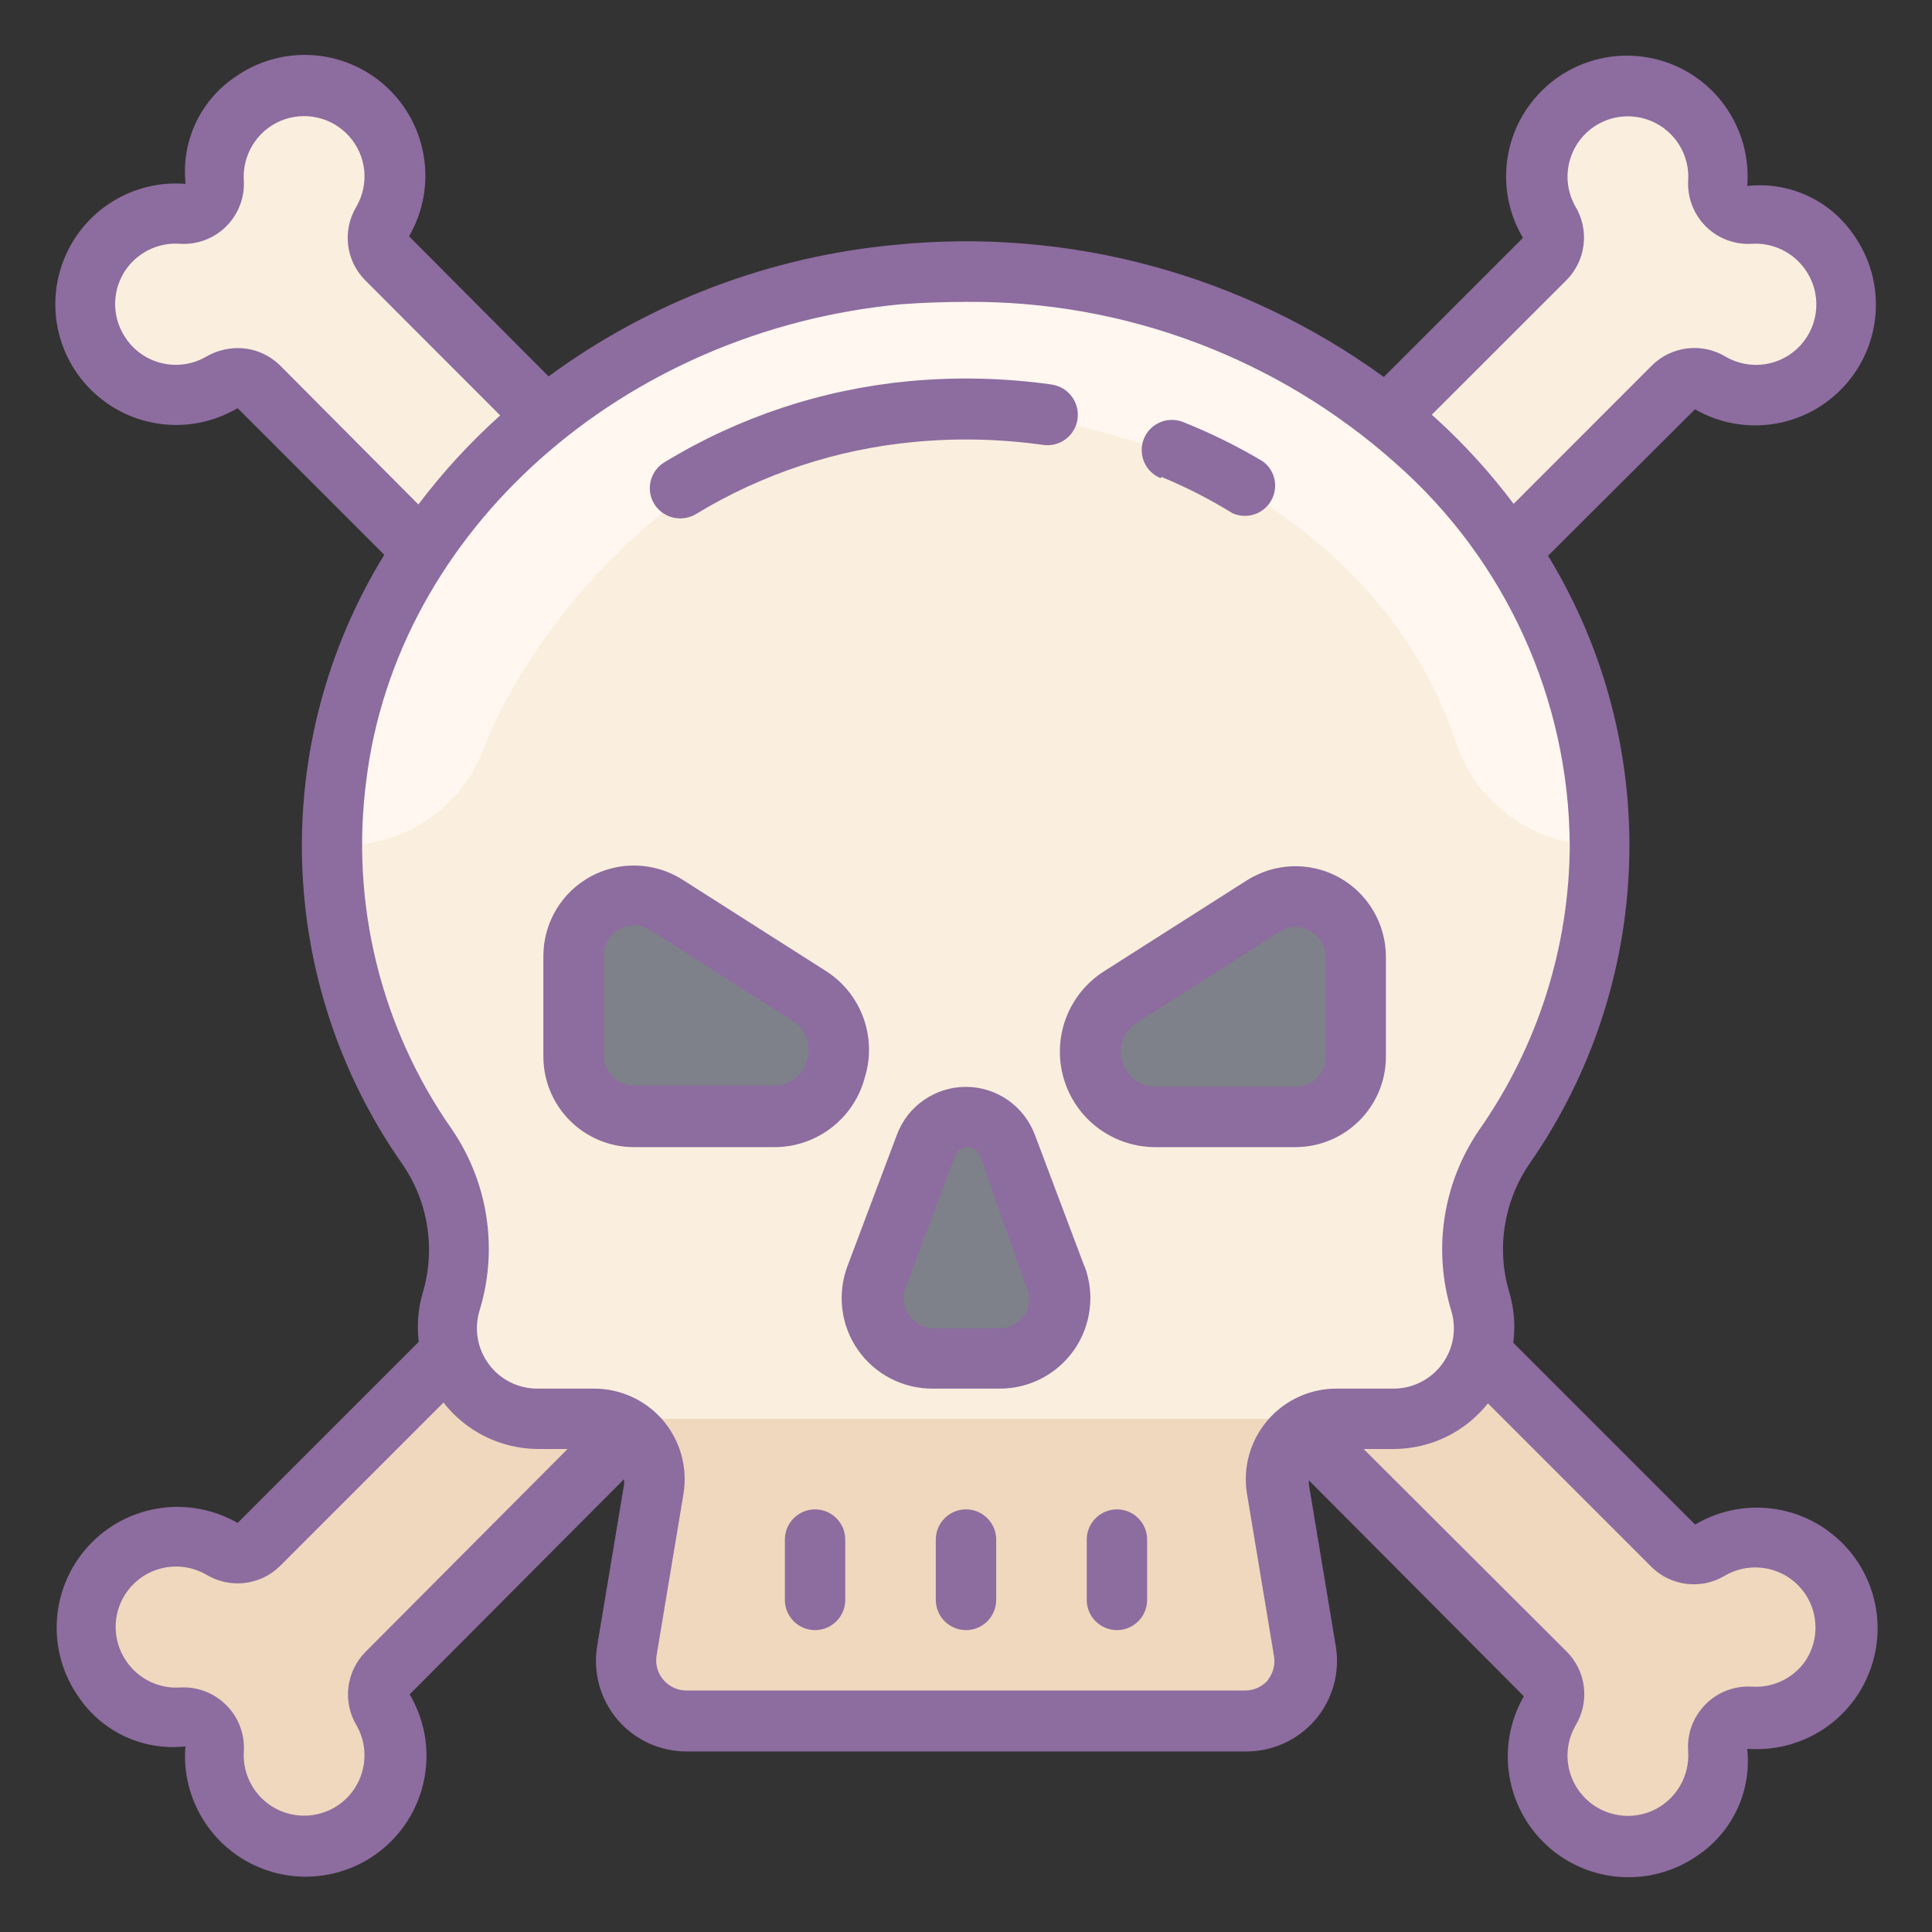
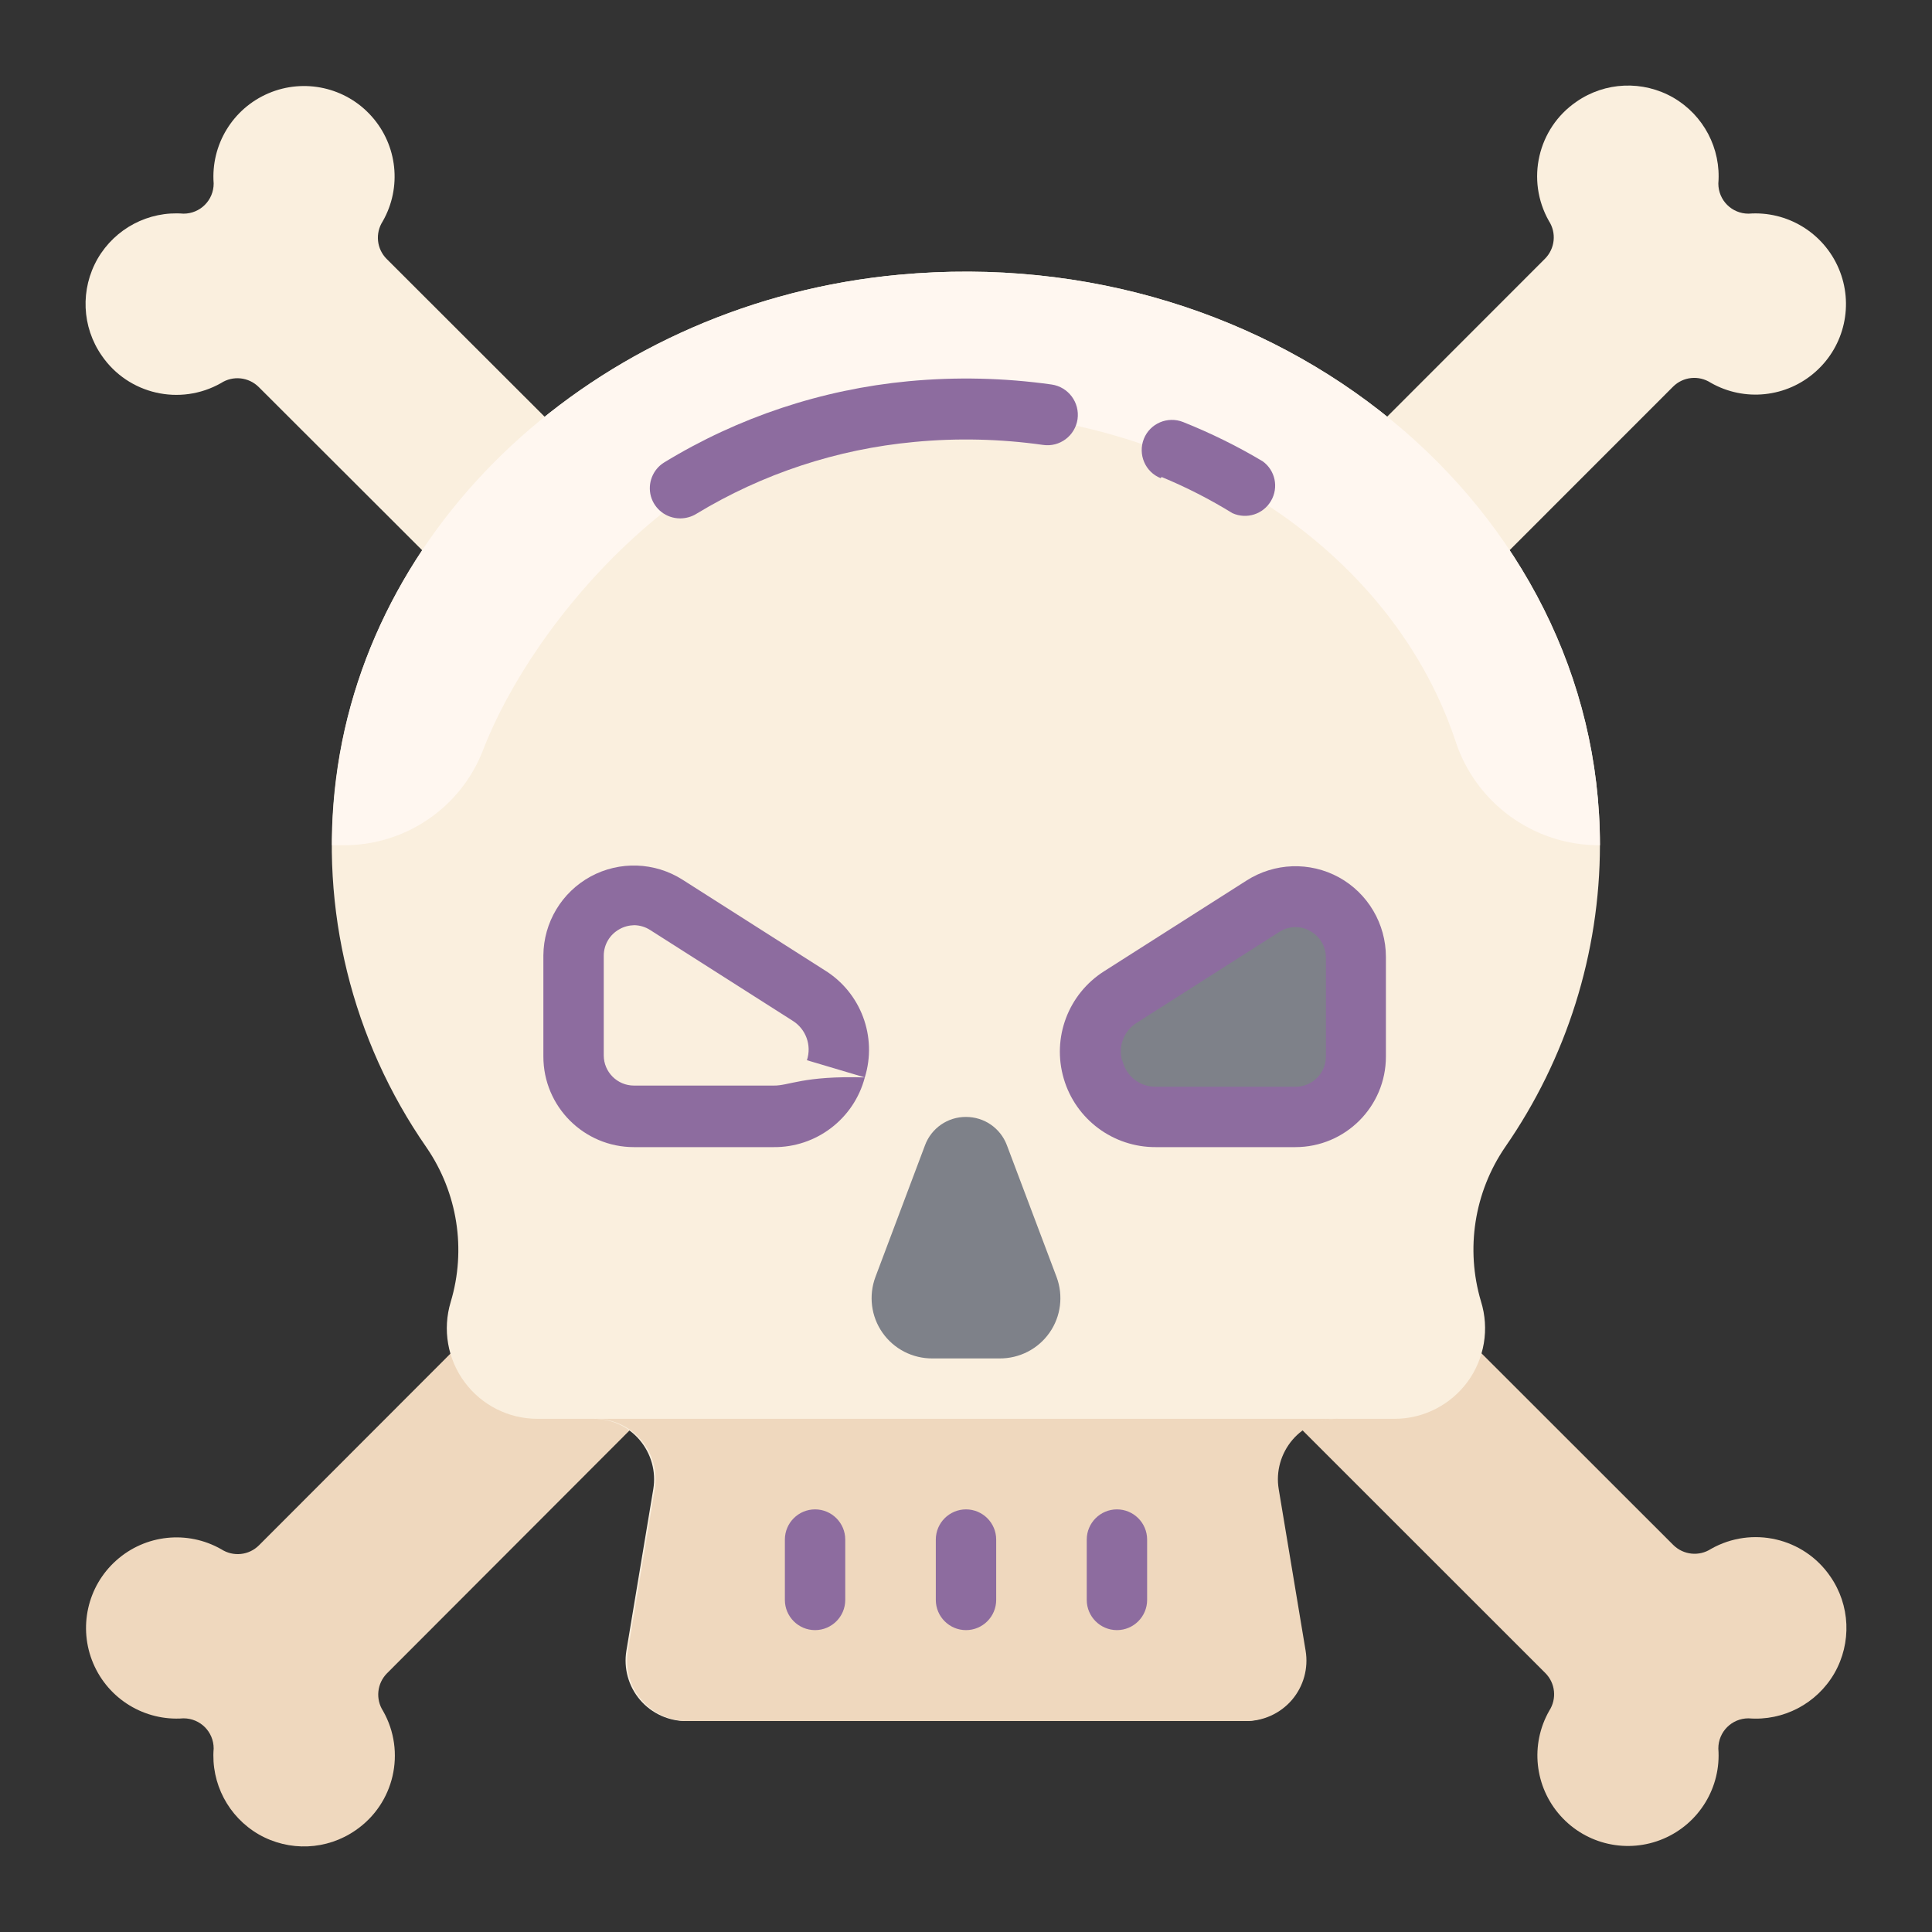
<svg xmlns="http://www.w3.org/2000/svg" viewBox="0 0 64 64" version="1.1" width="100" height="100" style="fill: rgb(0, 0, 0);">
  <rect x="0" y="0" width="64" height="64" fill="#333333" stroke="none" />
  <g id="surface1">
    <path style=" fill:#EFD8BE;" d="M 11.781 60.629 C 10.828 61.293 9.578 61.344 8.57 60.766 C 7.566 60.184 6.984 59.078 7.078 57.922 C 7.078 57.367 6.633 56.922 6.078 56.922 C 4.797 57.02 3.594 56.289 3.09 55.105 C 2.586 53.922 2.891 52.547 3.852 51.691 C 4.812 50.832 6.211 50.684 7.328 51.32 C 7.727 51.578 8.246 51.523 8.578 51.191 L 26.34 33.41 L 30.578 37.648 L 12.82 55.43 C 12.488 55.766 12.434 56.285 12.691 56.68 C 13.457 58.035 13.062 59.75 11.781 60.629 Z " />
    <path style=" fill:#FAEFDE;" d="M 52.219 3.371 C 53.172 2.707 54.422 2.656 55.43 3.234 C 56.434 3.816 57.016 4.922 56.922 6.078 C 56.922 6.633 57.367 7.078 57.922 7.078 C 59.203 6.98 60.406 7.711 60.91 8.895 C 61.414 10.078 61.109 11.453 60.148 12.309 C 59.188 13.168 57.789 13.316 56.672 12.68 C 56.273 12.422 55.754 12.477 55.422 12.809 L 36.949 31.289 L 32.711 27.051 L 51.18 8.57 C 51.512 8.234 51.566 7.715 51.309 7.32 C 50.543 5.965 50.938 4.25 52.219 3.371 Z " />
    <path style=" fill:#FAEFDE;" d="M 3.371 11.781 C 2.707 10.828 2.656 9.578 3.234 8.57 C 3.816 7.566 4.922 6.984 6.078 7.078 C 6.633 7.078 7.078 6.633 7.078 6.078 C 6.98 4.797 7.711 3.594 8.895 3.09 C 10.078 2.586 11.453 2.891 12.309 3.852 C 13.168 4.812 13.316 6.211 12.68 7.328 C 12.422 7.727 12.477 8.246 12.809 8.578 L 30.59 26.34 L 26.352 30.578 L 8.57 12.82 C 8.234 12.488 7.715 12.434 7.32 12.691 C 5.965 13.457 4.25 13.062 3.371 11.781 Z " />
    <path style=" fill:#EFD8BE;" d="M 60.629 52.219 C 61.293 53.172 61.344 54.422 60.766 55.43 C 60.184 56.434 59.078 57.016 57.922 56.922 C 57.367 56.922 56.922 57.367 56.922 57.922 C 57.02 59.203 56.289 60.406 55.105 60.91 C 53.922 61.414 52.547 61.109 51.691 60.148 C 50.832 59.188 50.684 57.789 51.32 56.672 C 51.578 56.273 51.523 55.754 51.191 55.422 L 32.711 36.949 L 36.949 32.711 L 55.43 51.18 C 55.766 51.512 56.285 51.566 56.68 51.309 C 58.035 50.543 59.75 50.938 60.629 52.219 Z " />
    <path style=" fill:#FAEFDE;" d="M 46.199 47 L 44.309 47 C 43.719 46.992 43.152 47.246 42.766 47.695 C 42.379 48.148 42.211 48.746 42.309 49.328 L 43.199 54.68 C 43.297 55.266 43.133 55.863 42.746 56.312 C 42.359 56.762 41.793 57.02 41.199 57.012 L 22.75 57.012 C 22.156 57.02 21.59 56.762 21.203 56.312 C 20.82 55.863 20.652 55.266 20.75 54.68 L 21.641 49.328 C 21.738 48.746 21.57 48.148 21.184 47.695 C 20.801 47.246 20.234 46.992 19.641 47 L 17.801 47 C 16.852 47 15.957 46.551 15.391 45.785 C 14.824 45.023 14.656 44.039 14.93 43.129 C 15.453 41.391 15.156 39.508 14.129 38.012 C 11.656 34.453 10.586 30.109 11.129 25.809 C 12.238 17 20.102 10 29.77 9.102 C 42.359 7.93 53 16.84 53 28 C 52.996 31.574 51.898 35.062 49.859 38 C 48.836 39.496 48.543 41.375 49.059 43.109 C 49.344 44.02 49.176 45.008 48.613 45.777 C 48.047 46.543 47.152 47 46.199 47 Z " />
    <path style=" fill:#EFD8BE;" d="M 19.691 47 C 20.281 46.992 20.848 47.246 21.234 47.695 C 21.621 48.148 21.789 48.746 21.691 49.328 L 20.801 54.68 C 20.703 55.266 20.867 55.863 21.254 56.312 C 21.641 56.762 22.207 57.02 22.801 57.012 L 41.25 57.012 C 41.844 57.02 42.41 56.762 42.797 56.312 C 43.18 55.863 43.348 55.266 43.25 54.68 L 42.359 49.328 C 42.262 48.746 42.43 48.148 42.816 47.695 C 43.199 47.246 43.766 46.992 44.359 47 Z " />
    <path style=" fill:#7E8189;" d="M 37.129 33 L 41.84 30 C 42.453 29.605 43.234 29.578 43.879 29.926 C 44.52 30.277 44.918 30.949 44.922 31.68 L 44.922 35 C 44.922 36.105 44.023 37 42.922 37 L 38.289 37 C 37.316 37.012 36.457 36.375 36.188 35.441 C 35.914 34.508 36.301 33.508 37.129 33 Z " />
-     <path style=" fill:#7E8189;" d="M 26.789 33 L 22.078 30 C 21.469 29.609 20.695 29.578 20.055 29.922 C 19.414 30.262 19.012 30.926 19 31.648 L 19 35 C 19 36.105 19.895 37 21 37 L 25.621 37 C 26.594 37.02 27.457 36.383 27.73 35.445 C 28.004 34.512 27.621 33.512 26.789 33 Z " />
    <path style=" fill:#7E8189;" d="M 33.109 45 L 30.891 45 C 30.23 45.004 29.613 44.688 29.234 44.148 C 28.855 43.609 28.77 42.918 29 42.301 L 30.641 37.941 C 30.852 37.371 31.395 36.996 32 37 C 32.602 37 33.137 37.367 33.352 37.93 L 35 42.301 C 35.23 42.918 35.145 43.609 34.766 44.148 C 34.387 44.688 33.77 45.004 33.109 45 Z " />
    <path style=" fill:#FFF7F0;" d="M 11.379 28 C 13.426 28.008 15.262 26.758 16 24.852 C 17.621 20.629 23 14 30.199 13.648 C 38.648 13.25 45.969 17.891 48.199 24.5 C 48.859 26.594 50.805 28.012 53 28 C 53 16.84 42.359 7.93 29.77 9.102 C 20.102 10 12.238 17 11.141 25.781 C 11.047 26.516 11 27.258 11 28 Z " />
    <path style=" fill:#8D6C9F;" d="M 38.48 15.801 C 39.293 16.137 40.078 16.539 40.828 17 C 41.297 17.211 41.848 17.035 42.105 16.59 C 42.363 16.148 42.246 15.582 41.828 15.281 C 40.984 14.777 40.102 14.344 39.191 13.98 C 38.676 13.777 38.094 14.027 37.891 14.539 C 37.688 15.055 37.938 15.637 38.449 15.84 Z " />
    <path style=" fill:#8D6C9F;" d="M 22.551 17.172 C 22.734 17.168 22.914 17.117 23.07 17.02 C 25.262 15.691 27.727 14.879 30.281 14.641 C 31.703 14.504 33.137 14.539 34.551 14.738 C 35.102 14.82 35.613 14.438 35.695 13.887 C 35.773 13.332 35.391 12.82 34.84 12.738 C 33.266 12.516 31.672 12.48 30.09 12.629 C 27.223 12.902 24.457 13.82 22 15.32 C 21.621 15.555 21.445 16.012 21.562 16.441 C 21.684 16.871 22.074 17.168 22.52 17.172 Z " />
    <path style=" fill:#8D6C9F;" d="M 45.91 35 L 45.91 31.699 C 45.91 30.602 45.312 29.59 44.352 29.062 C 43.387 28.535 42.215 28.578 41.289 29.172 L 36.578 32.172 C 35.387 32.926 34.84 34.375 35.238 35.73 C 35.633 37.082 36.879 38.008 38.289 38 L 42.91 38 C 44.566 38 45.91 36.656 45.91 35 Z M 37.18 35.172 C 37.023 34.676 37.227 34.137 37.672 33.871 L 42.379 30.871 C 42.539 30.77 42.723 30.711 42.91 30.711 C 43.082 30.711 43.25 30.754 43.398 30.84 C 43.723 31.016 43.922 31.355 43.922 31.719 L 43.922 35 C 43.922 35.551 43.473 36 42.922 36 L 38.289 36 C 37.758 36.008 37.293 35.641 37.18 35.121 Z " />
-     <path style=" fill:#8D6C9F;" d="M 28.648 35.691 C 29.066 34.344 28.52 32.883 27.32 32.141 L 22.609 29.141 C 21.688 28.555 20.523 28.516 19.566 29.035 C 18.605 29.559 18.008 30.559 18 31.648 L 18 35 C 18 36.656 19.344 38 21 38 L 25.621 38 C 27.039 38.016 28.289 37.062 28.648 35.691 Z M 26.73 35.129 C 26.598 35.629 26.137 35.973 25.621 35.961 L 21 35.961 C 20.449 35.961 20 35.512 20 34.961 L 20 31.66 C 20 31.293 20.199 30.957 20.52 30.781 C 20.668 30.695 20.84 30.652 21.012 30.648 C 21.199 30.652 21.383 30.707 21.539 30.809 L 26.25 33.809 C 26.695 34.082 26.895 34.625 26.73 35.121 Z " />
+     <path style=" fill:#8D6C9F;" d="M 28.648 35.691 C 29.066 34.344 28.52 32.883 27.32 32.141 L 22.609 29.141 C 21.688 28.555 20.523 28.516 19.566 29.035 C 18.605 29.559 18.008 30.559 18 31.648 L 18 35 C 18 36.656 19.344 38 21 38 L 25.621 38 C 27.039 38.016 28.289 37.062 28.648 35.691 Z C 26.598 35.629 26.137 35.973 25.621 35.961 L 21 35.961 C 20.449 35.961 20 35.512 20 34.961 L 20 31.66 C 20 31.293 20.199 30.957 20.52 30.781 C 20.668 30.695 20.84 30.652 21.012 30.648 C 21.199 30.652 21.383 30.707 21.539 30.809 L 26.25 33.809 C 26.695 34.082 26.895 34.625 26.73 35.121 Z " />
    <path style=" fill:#8D6C9F;" d="M 27 50 C 26.449 50 26 50.449 26 51 L 26 53 C 26 53.551 26.449 54 27 54 C 27.551 54 28 53.551 28 53 L 28 51 C 28 50.449 27.551 50 27 50 Z " />
    <path style=" fill:#8D6C9F;" d="M 32 50 C 31.449 50 31 50.449 31 51 L 31 53 C 31 53.551 31.449 54 32 54 C 32.551 54 33 53.551 33 53 L 33 51 C 33 50.449 32.551 50 32 50 Z " />
    <path style=" fill:#8D6C9F;" d="M 37 50 C 36.449 50 36 50.449 36 51 L 36 53 C 36 53.551 36.449 54 37 54 C 37.551 54 38 53.551 38 53 L 38 51 C 38 50.449 37.551 50 37 50 Z " />
-     <path style=" fill:#8D6C9F;" d="M 35.922 41.949 L 34.281 37.59 C 33.922 36.637 33.012 36.004 31.996 36.004 C 30.977 36.004 30.066 36.637 29.711 37.59 L 28.07 41.949 C 27.727 42.871 27.855 43.906 28.418 44.715 C 28.98 45.523 29.906 46.004 30.891 46 L 33.121 46 C 34.102 46 35.023 45.52 35.586 44.711 C 36.145 43.902 36.273 42.871 35.93 41.949 Z M 33.922 43.57 C 33.734 43.84 33.426 44 33.102 44 L 30.891 44 C 30.57 43.984 30.277 43.82 30.102 43.551 C 29.926 43.285 29.887 42.949 30 42.648 L 31.641 38.289 C 31.703 38.113 31.867 37.996 32.055 37.996 C 32.242 37.996 32.406 38.113 32.469 38.289 L 34 42.648 C 34.133 42.949 34.109 43.293 33.941 43.57 Z " />
-     <path style=" fill:#8D6C9F;" d="M 56.129 50.48 L 50.129 44.48 C 50.203 43.922 50.16 43.359 50 42.82 C 49.566 41.375 49.809 39.809 50.66 38.559 C 54.844 32.562 55.09 24.656 51.281 18.41 L 56.148 13.559 C 57.781 14.496 59.844 14.172 61.105 12.777 C 62.367 11.387 62.492 9.301 61.398 7.77 C 60.613 6.625 59.262 6.008 57.879 6.16 C 58.016 4.441 57.035 2.824 55.445 2.156 C 53.855 1.488 52.012 1.914 50.879 3.215 C 49.742 4.512 49.57 6.395 50.449 7.879 L 45.84 12.488 C 41.168 9.094 35.414 7.535 29.672 8.109 C 25.512 8.492 21.535 10 18.172 12.469 L 13.551 7.828 C 14.496 6.199 14.176 4.129 12.781 2.859 C 11.387 1.59 9.293 1.469 7.762 2.57 C 6.617 3.355 5.996 4.711 6.148 6.09 C 4.43 5.953 2.816 6.934 2.145 8.527 C 1.477 10.117 1.902 11.957 3.203 13.09 C 4.504 14.227 6.387 14.398 7.871 13.52 L 12.73 18.379 C 8.887 24.621 9.117 32.547 13.32 38.551 C 14.188 39.801 14.438 41.383 14 42.84 C 13.848 43.363 13.805 43.91 13.871 44.449 L 7.871 50.449 C 6.238 49.512 4.176 49.84 2.914 51.23 C 1.652 52.625 1.527 54.707 2.621 56.238 C 3.406 57.383 4.758 58.004 6.141 57.852 C 6.004 59.57 6.984 61.184 8.574 61.855 C 10.168 62.523 12.008 62.098 13.141 60.797 C 14.277 59.496 14.449 57.613 13.57 56.129 L 20.672 49 C 20.676 49.059 20.676 49.121 20.672 49.18 L 19.781 54.531 C 19.637 55.406 19.887 56.301 20.465 56.977 C 21.043 57.648 21.891 58.031 22.781 58.02 L 41.25 58.02 C 42.137 58.031 42.984 57.648 43.566 56.977 C 44.145 56.301 44.395 55.406 44.25 54.531 L 43.359 49.18 C 43.355 49.133 43.355 49.086 43.359 49.039 L 50.48 56.191 C 49.547 57.812 49.863 59.867 51.242 61.133 C 52.621 62.398 54.691 62.539 56.23 61.469 C 57.395 60.688 58.031 59.324 57.879 57.93 C 59.602 58.066 61.215 57.086 61.883 55.496 C 62.555 53.902 62.129 52.062 60.828 50.93 C 59.527 49.793 57.645 49.621 56.16 50.5 Z M 51.891 9.281 C 52.539 8.629 52.66 7.617 52.18 6.828 C 51.762 6.082 51.867 5.152 52.438 4.516 C 53.008 3.879 53.922 3.68 54.707 4.012 C 55.496 4.348 55.984 5.148 55.922 6 C 55.898 6.559 56.109 7.102 56.504 7.496 C 56.898 7.891 57.441 8.102 58 8.078 C 58.707 8.023 59.395 8.348 59.801 8.93 C 60.344 9.695 60.281 10.738 59.648 11.434 C 59.016 12.129 57.984 12.289 57.172 11.82 C 56.383 11.34 55.371 11.461 54.719 12.109 L 50.141 16.691 C 49.375 15.672 48.52 14.73 47.578 13.871 L 47.43 13.738 Z M 9.281 12.109 C 8.906 11.742 8.406 11.531 7.879 11.531 C 7.508 11.531 7.141 11.633 6.82 11.82 C 5.914 12.34 4.758 12.074 4.172 11.211 C 3.727 10.57 3.695 9.734 4.086 9.062 C 4.48 8.391 5.227 8.008 6 8.078 C 6.559 8.102 7.102 7.891 7.496 7.496 C 7.891 7.102 8.102 6.559 8.078 6 C 8.016 5.145 8.504 4.34 9.293 4.004 C 10.082 3.672 11 3.875 11.57 4.52 C 12.141 5.16 12.238 6.094 11.809 6.84 C 11.332 7.625 11.449 8.637 12.102 9.289 L 16.57 13.762 C 15.574 14.652 14.668 15.641 13.859 16.711 Z M 12.109 54.719 C 11.461 55.371 11.34 56.383 11.82 57.172 C 12.238 57.918 12.133 58.848 11.562 59.484 C 10.992 60.121 10.078 60.32 9.293 59.988 C 8.504 59.652 8.016 58.852 8.078 58 C 8.105 57.461 7.918 56.938 7.551 56.543 C 7.188 56.148 6.68 55.914 6.141 55.898 L 6 55.898 C 5.293 55.957 4.605 55.633 4.199 55.051 C 3.656 54.285 3.719 53.242 4.352 52.547 C 4.984 51.852 6.016 51.691 6.828 52.16 C 7.617 52.637 8.629 52.52 9.281 51.871 L 14.691 46.461 C 15.438 47.418 16.582 47.988 17.801 48 L 18.801 48 Z M 42.012 55.648 C 41.82 55.871 41.543 56 41.25 56 L 22.75 56 C 22.453 56.004 22.172 55.875 21.98 55.652 C 21.785 55.43 21.703 55.133 21.75 54.84 L 22.641 49.488 C 22.785 48.613 22.535 47.719 21.957 47.043 C 21.375 46.371 20.527 45.988 19.641 46 L 17.801 46 C 17.164 46 16.562 45.699 16.188 45.184 C 15.809 44.672 15.699 44.008 15.891 43.398 C 16.508 41.363 16.168 39.156 14.961 37.398 C 12.617 34.047 11.609 29.945 12.129 25.891 C 13.129 17.59 20.629 10.941 29.859 10.078 C 30.574 10.027 31.285 10 32 10 C 37.246 9.953 42.324 11.859 46.238 15.352 C 49.875 18.555 51.969 23.156 52 28 C 51.984 31.375 50.938 34.664 49 37.43 C 47.797 39.188 47.457 41.395 48.078 43.43 C 48.258 44.027 48.145 44.676 47.777 45.18 C 47.41 45.684 46.824 45.988 46.199 46 L 44.309 46 C 43.422 45.988 42.574 46.371 41.996 47.043 C 41.414 47.719 41.164 48.613 41.309 49.488 L 42.199 54.84 C 42.254 55.125 42.18 55.422 42 55.648 Z M 59.82 55 C 59.418 55.594 58.727 55.926 58.012 55.871 C 57.441 55.844 56.887 56.059 56.488 56.469 C 56.09 56.875 55.883 57.43 55.922 58 C 55.984 58.855 55.496 59.66 54.707 59.996 C 53.918 60.328 53 60.125 52.43 59.48 C 51.859 58.84 51.762 57.906 52.191 57.16 C 52.668 56.375 52.551 55.363 51.898 54.711 L 45.172 48 L 46.172 48 C 47.387 47.996 48.535 47.441 49.289 46.488 L 54.699 51.898 C 55.352 52.551 56.363 52.668 57.148 52.191 C 58.059 51.668 59.211 51.934 59.801 52.801 C 60.246 53.465 60.254 54.328 59.82 55 Z " />
  </g>
</svg>